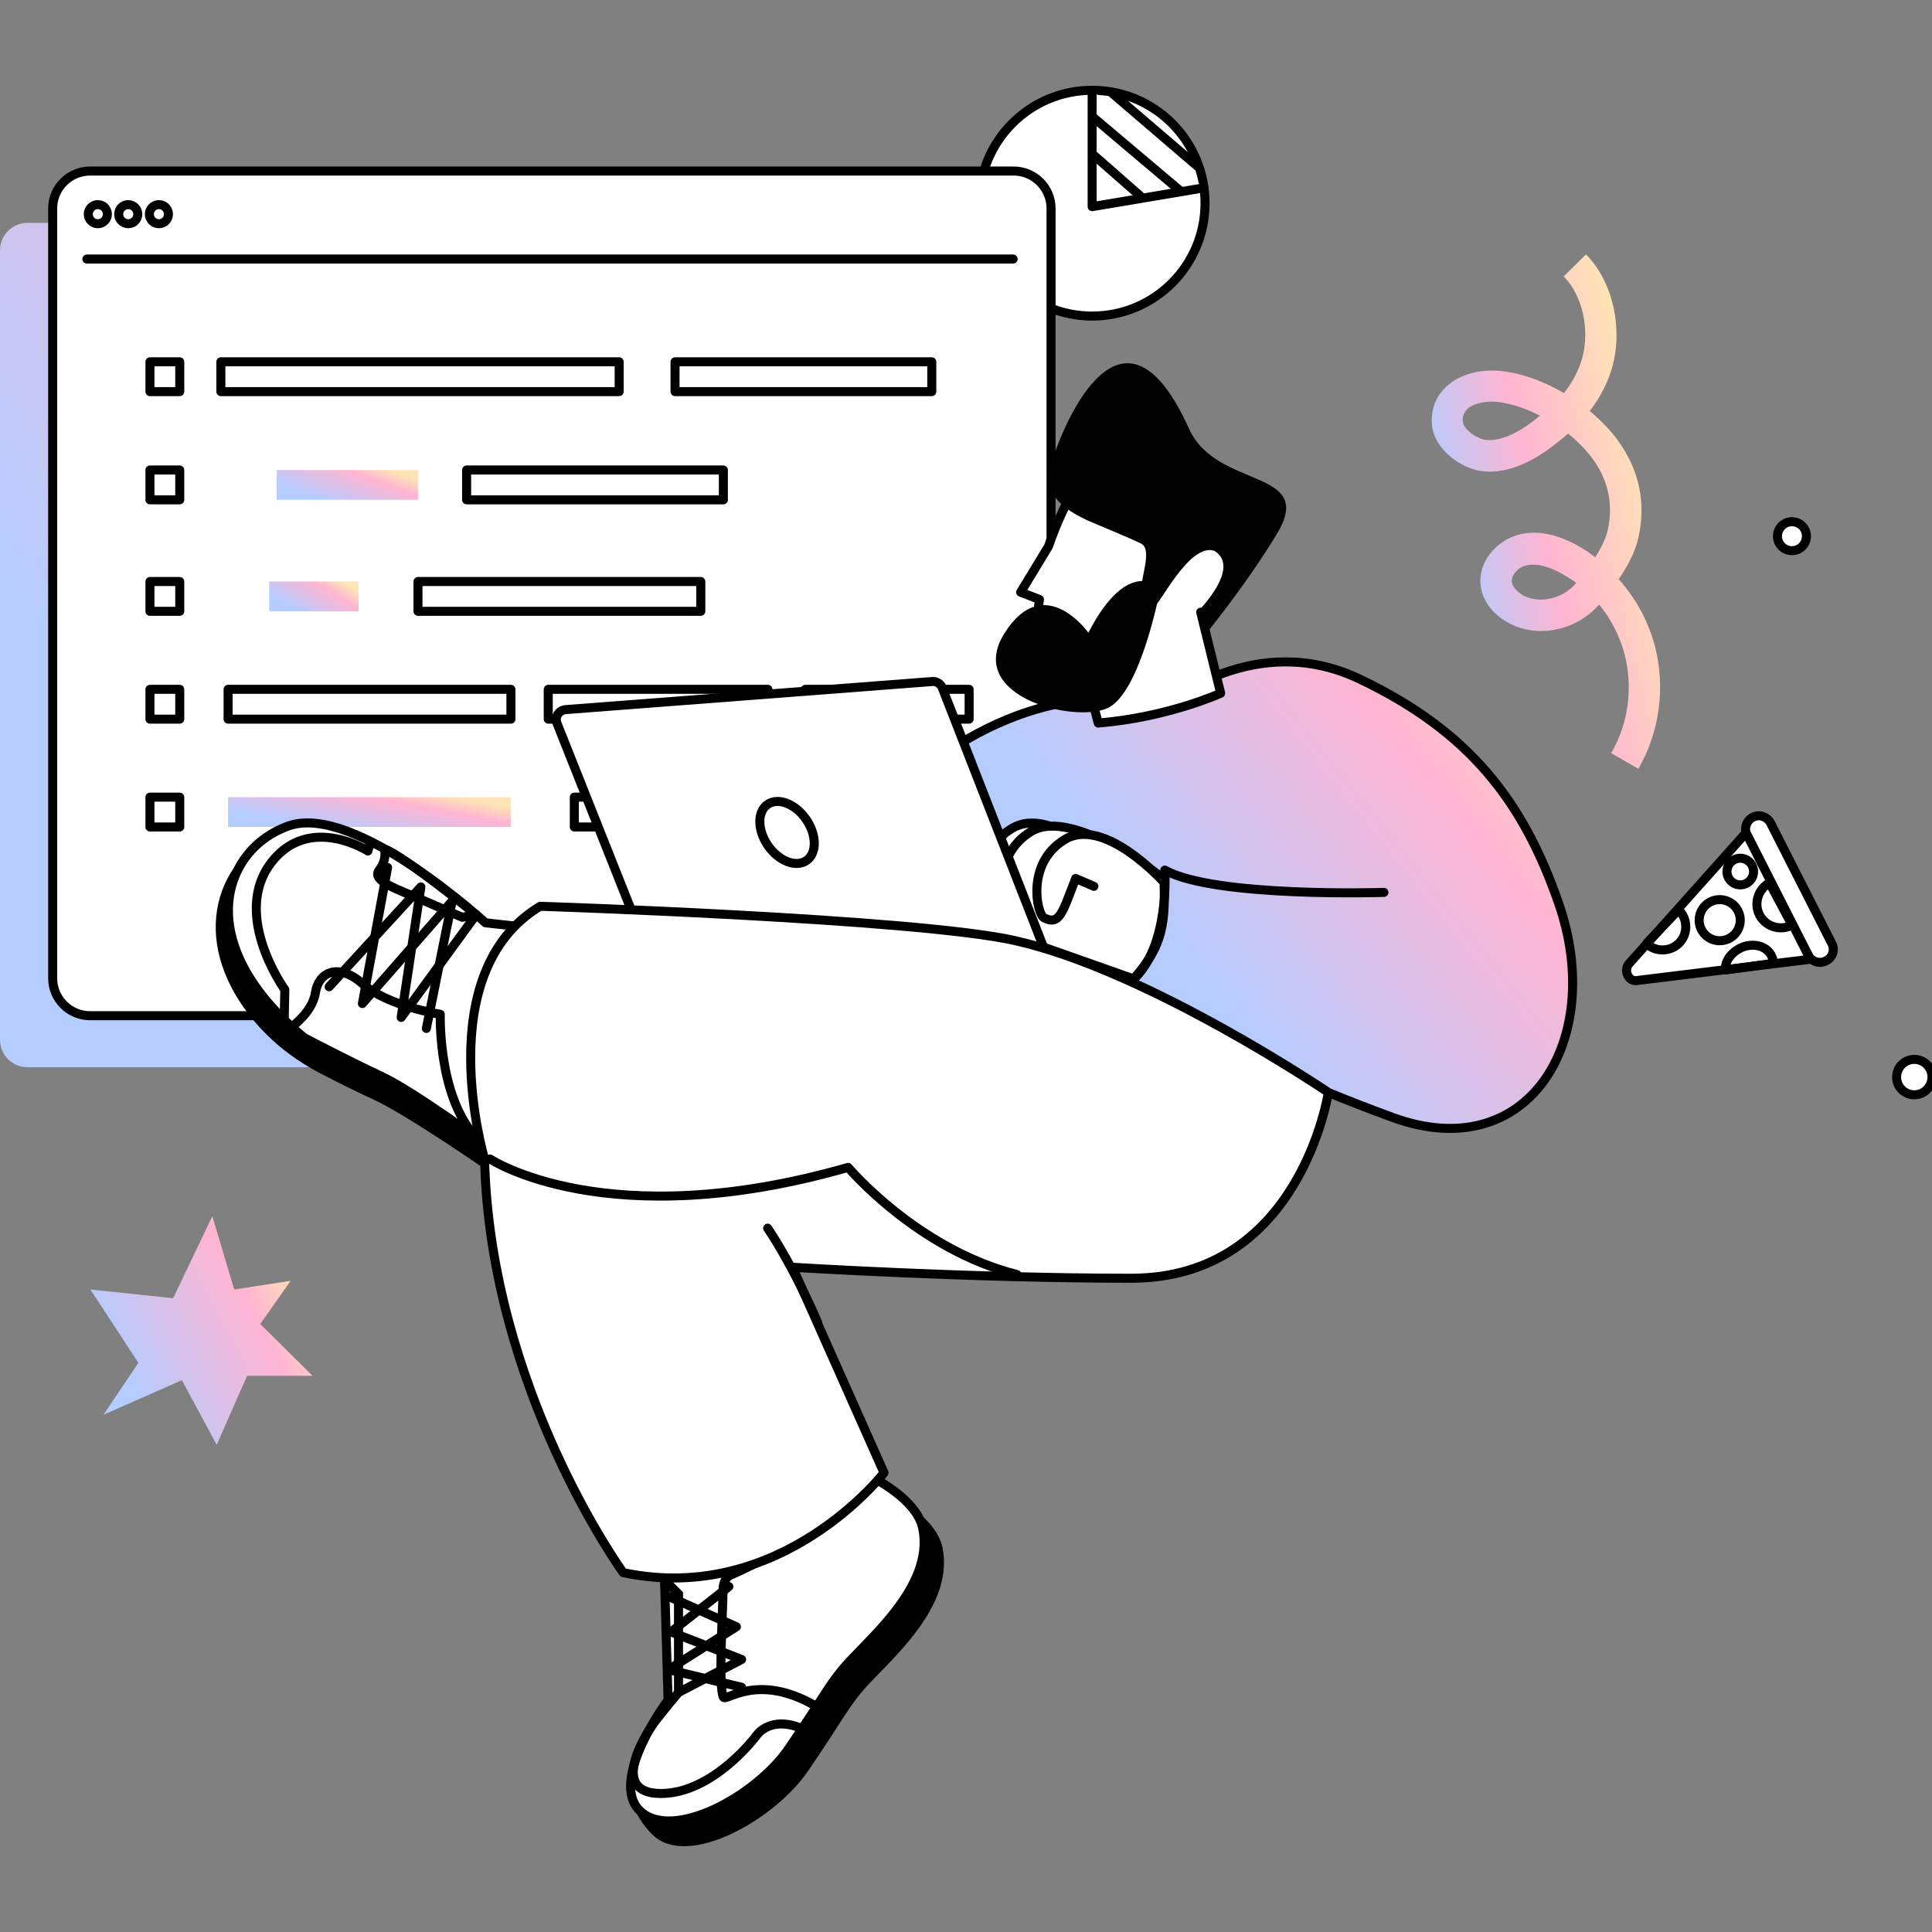
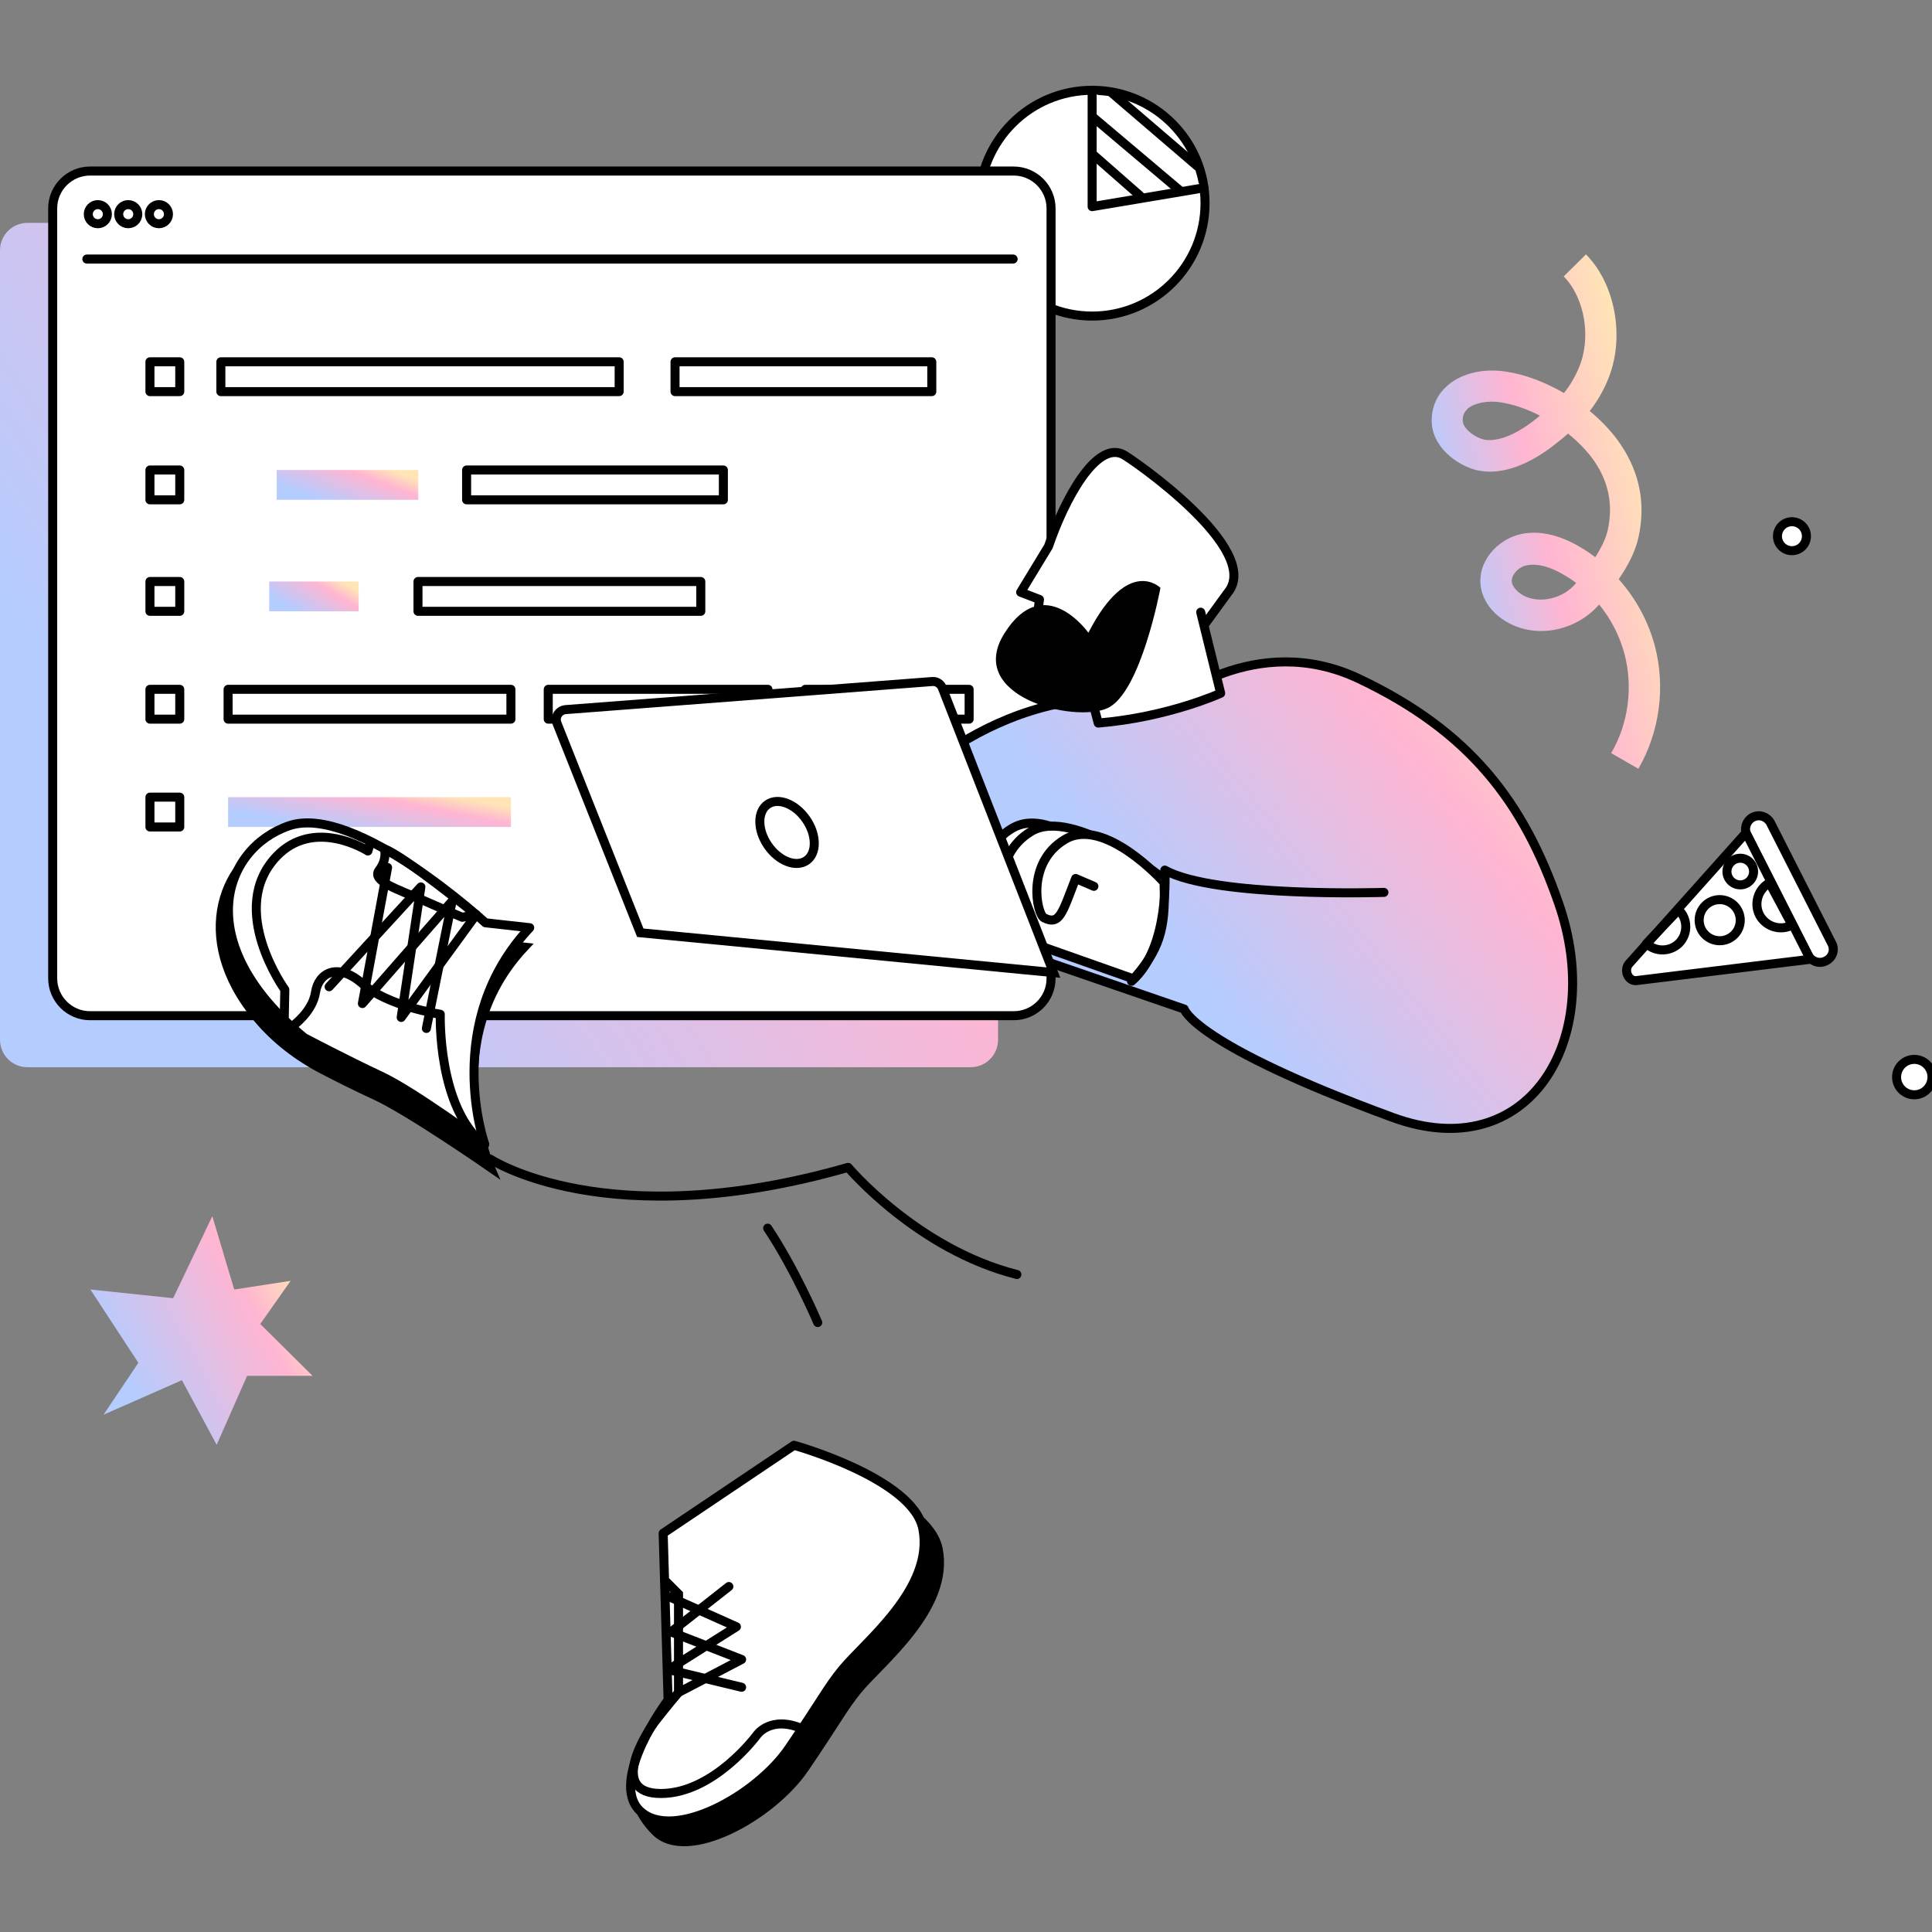
<svg xmlns="http://www.w3.org/2000/svg" width="486" height="486" viewBox="0 0 486 486" fill="none">
  <rect x="0" y="0" width="486" height="486" fill="#808080" stroke="none" />
  <g clip-path="url(#clip0_57_5401)">
    <path d="M274.734 79.507C290.418 79.507 303.132 66.793 303.132 51.109C303.132 35.425 290.418 22.711 274.734 22.711C259.05 22.711 246.335 35.425 246.335 51.109C246.335 66.793 259.05 79.507 274.734 79.507Z" fill="white" stroke="black" stroke-width="2.271" stroke-miterlimit="10" stroke-linecap="round" stroke-linejoin="round" />
    <path d="M274.733 22.711V51.983L302.84 47.25" fill="white" />
    <path d="M274.733 22.711V51.983L302.84 47.25" stroke="black" stroke-width="2.271" stroke-miterlimit="10" stroke-linecap="round" stroke-linejoin="round" />
    <path d="M274.879 38.804L286.748 49.216" stroke="black" stroke-width="2.271" stroke-miterlimit="10" stroke-linecap="round" stroke-linejoin="round" />
    <path d="M274.952 29.482L296.943 48.05" stroke="black" stroke-width="2.271" stroke-miterlimit="10" stroke-linecap="round" stroke-linejoin="round" />
    <path d="M279.758 23.439L301.166 41.789" stroke="black" stroke-width="2.271" stroke-miterlimit="10" stroke-linecap="round" stroke-linejoin="round" />
    <path d="M412.138 193.391L405.294 189.459C409.662 181.959 410.828 172.857 408.643 164.483C407.405 159.896 405.221 155.672 402.235 152.032C402.235 152.032 402.235 152.032 402.235 152.104C396.556 158.585 387.017 160.624 379.735 156.837C375.803 154.799 373.182 151.522 372.526 147.808C371.434 141.255 376.822 135.575 382.648 134.337C387.162 133.391 392.114 134.483 397.357 137.541C398.74 138.342 400.051 139.216 401.289 140.163C402.745 137.905 403.91 135.575 404.42 133.391C405.803 127.056 404.711 121.449 401.143 116.133C399.395 113.585 397.065 111.182 394.444 109.07C392.988 110.381 391.531 111.473 390.148 112.565C385.415 116.06 378.352 119.92 371.361 118.245C366.628 117.08 360.002 112.42 360.148 105.575C360.22 102.08 361.604 99.094 364.298 96.837C367.793 93.852 373.255 92.614 378.861 93.487C383.74 94.216 388.764 96.182 393.425 98.876C395.026 96.837 396.264 94.725 397.211 92.395C400.342 84.968 398.667 74.919 393.352 69.531L398.959 63.997C406.459 71.57 408.789 85.114 404.493 95.454C403.255 98.512 401.653 101.133 399.905 103.39C402.963 105.939 405.658 108.779 407.696 111.837C412.502 118.973 414.031 126.837 412.138 135.284C411.337 138.852 409.444 142.42 407.187 145.697C411.483 150.502 414.614 156.255 416.289 162.517C418.983 172.784 417.527 184.071 412.138 193.391ZM381.264 143.876C380.536 144.677 380.172 145.624 380.318 146.498C380.536 147.663 381.701 148.973 383.303 149.847C387.454 151.959 393.279 150.575 396.483 146.643C395.463 145.842 394.371 145.187 393.279 144.531C389.784 142.493 386.653 141.692 384.177 142.201C383.085 142.347 381.992 143.002 381.264 143.876ZM368.813 103.245C368.23 103.9 367.939 104.701 367.939 105.648C367.866 107.832 371.07 110.017 373.109 110.526C376.167 111.255 380.609 109.725 385.269 106.23C385.997 105.648 386.725 105.138 387.381 104.556C384.104 102.881 380.755 101.716 377.478 101.206C374.274 100.696 370.924 101.352 369.177 102.808C369.104 102.954 368.958 103.099 368.813 103.245Z" fill="url(#paint0_linear_57_5401)" />
    <path d="M244.152 268.465H6.918C3.058 268.465 0 265.334 0 261.547V62.978C0 59.119 3.131 56.06 6.918 56.06H244.152C248.011 56.06 251.069 59.192 251.069 62.978V261.547C251.069 265.406 247.938 268.465 244.152 268.465Z" fill="url(#paint1_linear_57_5401)" />
    <path d="M255.002 255.503H22.646C17.476 255.503 13.253 251.28 13.253 246.11V52.42C13.253 47.25 17.476 43.026 22.646 43.026H255.002C260.172 43.026 264.395 47.25 264.395 52.42V246.11C264.395 251.353 260.172 255.503 255.002 255.503Z" fill="white" stroke="black" stroke-width="2.271" stroke-miterlimit="10" stroke-linecap="round" stroke-linejoin="round" />
    <path d="M24.61 56.279C25.938 56.279 27.013 55.203 27.013 53.876C27.013 52.548 25.938 51.473 24.61 51.473C23.283 51.473 22.207 52.548 22.207 53.876C22.207 55.203 23.283 56.279 24.61 56.279Z" stroke="black" stroke-width="2.271" stroke-miterlimit="10" stroke-linecap="round" stroke-linejoin="round" />
    <path d="M32.258 56.279C33.586 56.279 34.661 55.203 34.661 53.876C34.661 52.548 33.586 51.473 32.258 51.473C30.931 51.473 29.855 52.548 29.855 53.876C29.855 55.203 30.931 56.279 32.258 56.279Z" stroke="black" stroke-width="2.271" stroke-miterlimit="10" stroke-linecap="round" stroke-linejoin="round" />
    <path d="M39.976 56.279C41.303 56.279 42.379 55.203 42.379 53.876C42.379 52.548 41.303 51.473 39.976 51.473C38.649 51.473 37.573 52.548 37.573 53.876C37.573 55.203 38.649 56.279 39.976 56.279Z" stroke="black" stroke-width="2.271" stroke-miterlimit="10" stroke-linecap="round" stroke-linejoin="round" />
    <path d="M21.844 65.162H254.855" stroke="black" stroke-width="2.271" stroke-miterlimit="10" stroke-linecap="round" stroke-linejoin="round" />
    <path d="M243.787 173.402H202.573V180.902H243.787V173.402Z" stroke="black" stroke-width="2.271" stroke-miterlimit="10" stroke-linecap="round" stroke-linejoin="round" />
-     <path d="M45.218 91.012H37.718V98.512H45.218V91.012Z" fill="white" stroke="black" stroke-width="2.271" stroke-miterlimit="10" stroke-linecap="round" stroke-linejoin="round" />
+     <path d="M45.218 91.012H37.718V98.512H45.218V91.012" fill="white" stroke="black" stroke-width="2.271" stroke-miterlimit="10" stroke-linecap="round" stroke-linejoin="round" />
    <path d="M155.753 91.012H55.558V98.512H155.753V91.012Z" stroke="black" stroke-width="2.271" stroke-miterlimit="10" stroke-linecap="round" stroke-linejoin="round" />
    <path d="M128.521 173.402H57.38V180.902H128.521V173.402Z" stroke="black" stroke-width="2.271" stroke-miterlimit="10" stroke-linecap="round" stroke-linejoin="round" />
    <path d="M128.521 200.526H57.38V208.026H128.521V200.526Z" fill="url(#paint2_linear_57_5401)" />
    <path d="M176.288 146.279H105.147V153.779H176.288V146.279Z" stroke="black" stroke-width="2.271" stroke-miterlimit="10" stroke-linecap="round" stroke-linejoin="round" />
    <path d="M234.394 91.012H169.806V98.512H234.394V91.012Z" stroke="black" stroke-width="2.271" stroke-miterlimit="10" stroke-linecap="round" stroke-linejoin="round" />
    <path d="M181.965 118.23H117.378V125.731H181.965V118.23Z" stroke="black" stroke-width="2.271" stroke-miterlimit="10" stroke-linecap="round" stroke-linejoin="round" />
    <path d="M105.218 118.23H69.611V125.731H105.218V118.23Z" fill="url(#paint3_linear_57_5401)" />
    <path d="M90.219 146.279H67.719V153.779H90.219V146.279Z" fill="url(#paint4_linear_57_5401)" />
    <path d="M193.18 173.402H137.913V180.902H193.18V173.402Z" stroke="black" stroke-width="2.271" stroke-miterlimit="10" stroke-linecap="round" stroke-linejoin="round" />
-     <path d="M199.734 200.526H144.467V208.026H199.734V200.526Z" stroke="black" stroke-width="2.271" stroke-miterlimit="10" stroke-linecap="round" stroke-linejoin="round" />
    <path d="M45.218 118.23H37.718V125.731H45.218V118.23Z" fill="white" stroke="black" stroke-width="2.271" stroke-miterlimit="10" stroke-linecap="round" stroke-linejoin="round" />
    <path d="M45.218 146.279H37.718V153.779H45.218V146.279Z" fill="white" stroke="black" stroke-width="2.271" stroke-miterlimit="10" stroke-linecap="round" stroke-linejoin="round" />
    <path d="M45.218 173.402H37.718V180.902H45.218V173.402Z" fill="white" stroke="black" stroke-width="2.271" stroke-miterlimit="10" stroke-linecap="round" stroke-linejoin="round" />
    <path d="M45.218 200.526H37.718V208.026H45.218V200.526Z" fill="white" stroke="black" stroke-width="2.271" stroke-miterlimit="10" stroke-linecap="round" stroke-linejoin="round" />
    <path d="M284.344 161.207C284.344 161.207 274.514 172.639 265.266 167.25C260.897 164.702 260.315 159.314 261.48 150.794L256.747 148.974L260.242 143.221L263.737 137.469C267.742 125.745 275.679 110.891 282.524 114.313C284.563 115.333 317.767 138.197 308.883 149.047L301.237 159.532L284.344 161.207Z" fill="white" stroke="black" stroke-width="2.271" stroke-miterlimit="10" stroke-linecap="round" stroke-linejoin="round" />
    <path d="M224.561 200.745C224.561 200.745 252.523 168.633 293.664 177.007C293.664 177.007 315.8 158.366 341.868 170.745C369.829 183.997 383.3 201.837 392.111 227.323C403.98 261.546 384.465 293.658 350.242 281.061C300.071 262.639 297.887 253.828 297.887 253.828L251.139 237.735L224.561 200.745Z" fill="url(#paint5_linear_57_5401)" stroke="black" stroke-width="2.271" stroke-miterlimit="10" stroke-linecap="round" stroke-linejoin="round" />
    <path d="M302.04 153.998L307.064 174.387C307.064 174.387 293.884 180.43 276.263 181.887L270.802 161.28" fill="white" />
    <path d="M302.04 153.998L307.064 174.387C307.064 174.387 293.884 180.43 276.263 181.887L270.802 161.28" stroke="black" stroke-width="2.271" stroke-miterlimit="10" stroke-linecap="round" stroke-linejoin="round" />
-     <path d="M264.611 115.988C262.645 121.959 264.101 126.546 273.568 130.915C275.17 131.643 284.126 135.284 287.039 136.74C289.878 138.196 287.111 144.677 287.111 148.172C287.111 151.959 289.951 152.614 290.315 152.541C291.626 152.396 299.199 136.449 305.461 138.561C312.451 142.784 301.238 153.925 301.238 153.925L302.912 159.968C302.912 159.968 312.961 147.881 321.189 134.337C331.238 117.662 306.116 123.269 299.126 107.905C283.471 73.172 269.271 101.789 264.611 115.988Z" fill="#010101" />
    <path d="M131.868 238.246L120.727 237.008C120.727 237.008 87.596 204.678 70.848 210.503C56.504 215.455 47.766 235.625 64.659 255.94C69.246 261.474 74.999 265.843 81.334 269.12C85.12 271.086 90.072 273.562 94.368 275.528C102.814 279.387 123.276 293.586 123.276 293.586C123.276 293.586 109.586 261.984 131.868 238.246Z" fill="black" stroke="black" stroke-width="2.271" stroke-miterlimit="10" />
    <path d="M133.251 233.367L122.11 232.129C122.11 232.129 89.343 201.983 72.668 207.736C55.993 213.488 47.62 237.226 76.528 261.037C76.528 261.037 87.45 266.789 95.751 270.649C104.052 274.508 121.892 287.687 121.892 287.687C121.892 287.687 111.042 257.105 133.251 233.367Z" fill="white" stroke="black" stroke-width="2.271" stroke-miterlimit="10" stroke-linecap="round" stroke-linejoin="round" />
    <path d="M71.502 256.158L71.648 248.949C71.648 248.949 57.012 228.706 69.536 215.454C79.075 205.405 92.546 214.07 92.546 214.07L93.056 212.323" stroke="black" stroke-width="2.271" stroke-miterlimit="10" stroke-linecap="round" stroke-linejoin="round" />
    <path d="M73.761 257.979C73.761 257.979 78.64 254.484 79.368 249.605C80.097 244.727 84.975 241.96 91.237 247.494C97.499 253.1 110.752 255.139 110.752 255.139C110.752 255.139 110.024 278.877 121.893 287.979" stroke="black" stroke-width="2.271" stroke-miterlimit="10" stroke-linecap="round" stroke-linejoin="round" />
    <path d="M96.698 213.561C96.698 213.561 97.499 216.109 95.387 218.876C93.276 221.643 100.266 223.755 106.528 226.522C112.79 229.289 116.286 230.745 116.286 230.745L119.708 230.017C119.708 230.09 101.431 215.162 96.698 213.561Z" stroke="black" stroke-width="2.271" stroke-miterlimit="10" stroke-linecap="round" stroke-linejoin="round" />
    <path d="M97.498 218.222L91.163 252.445L113.736 226.668L107.256 258.707" stroke="black" stroke-width="2.271" stroke-miterlimit="10" stroke-linecap="round" stroke-linejoin="round" />
    <path d="M280.777 219.677C280.777 219.677 265.049 202.128 254.563 208.39C244.078 214.653 247.136 228.415 248.957 229.361C253.18 231.473 253.835 227.978 257.33 218.876L262.209 220.988" fill="white" />
    <path d="M280.777 219.677C280.777 219.677 265.049 202.128 254.563 208.39C244.078 214.653 247.136 228.415 248.957 229.361C253.18 231.473 253.835 227.978 257.33 218.876L262.209 220.988" stroke="black" stroke-width="2.271" stroke-miterlimit="10" stroke-linecap="round" stroke-linejoin="round" />
    <path d="M292.838 221.136C292.838 221.136 269.928 202.857 259.442 209.119C248.957 215.381 252.015 229.144 253.835 230.09C258.059 232.202 254.518 236.717 258.013 227.615L262.209 238.144L285.144 246.243C291.505 239.041 293.245 233.931 292.838 222.755" fill="white" />
    <path d="M292.838 221.136C292.838 221.136 269.928 202.857 259.442 209.119C248.957 215.381 252.015 229.144 253.835 230.09C258.059 232.202 254.518 236.717 258.013 227.615L262.209 238.144L285.144 246.243C291.505 239.041 293.245 233.931 292.838 222.755" stroke="black" stroke-width="2.271" stroke-miterlimit="10" stroke-linecap="round" stroke-linejoin="round" />
    <path d="M82.789 248.221L105.872 223.1L100.92 255.94L119.78 230.09" stroke="black" stroke-width="2.271" stroke-miterlimit="10" stroke-linecap="round" stroke-linejoin="round" />
    <path d="M291.917 147.881C291.917 147.881 283.835 139.653 273.786 159.168C273.786 159.168 262.645 143.44 252.67 159.313C242.694 175.187 270.291 182.032 278.665 178.1C287.039 174.168 291.917 147.881 291.917 147.881Z" fill="#010101" />
    <path d="M170.679 390.794L168.13 434.629C168.13 434.629 151.601 447.299 164.926 460.698C172.863 468.634 194.125 456.911 202.354 444.824C210.582 432.736 212.111 429.532 215.679 425.163C221.359 418.173 238.98 404.629 235.995 389.629C233.446 376.959 203.591 368.658 203.591 368.658L170.679 390.794Z" fill="black" stroke="black" stroke-width="2.271" stroke-miterlimit="10" />
    <path d="M166.821 385.698L168.059 427.64C168.059 427.64 152.84 447.955 161.069 455.601C169.297 463.247 190.268 451.814 198.496 439.727C206.724 427.64 208.253 424.436 211.821 420.067C217.501 413.076 235.122 399.533 232.137 384.533C229.588 371.863 199.734 363.562 199.734 363.562L166.821 385.698Z" fill="white" stroke="black" stroke-width="2.271" stroke-miterlimit="10" stroke-linecap="round" stroke-linejoin="round" />
-     <path d="M204.975 429.023C190.339 420.649 182.548 428.222 181.965 426.911C180.655 424.29 181.82 405.868 181.892 399.824C181.892 398.368 182.475 396.766 183.858 396.183C190.994 393.052 211.674 383.149 216.48 369.896" stroke="black" stroke-width="2.271" stroke-miterlimit="10" />
    <path d="M167.477 397.785L170.681 400.989V425.746C170.681 425.746 167.477 429.533 165.001 432.737C162.453 435.941 152.914 451.159 166.239 451.159C179.564 451.159 190.341 436.523 190.341 436.523C190.341 436.523 193.763 431.353 201.919 434.921" stroke="black" stroke-width="2.271" stroke-miterlimit="10" />
    <path d="M170.679 425.746L186.553 417.445L168.786 410.528L183.349 399.096" stroke="black" stroke-width="2.271" stroke-miterlimit="10" stroke-linecap="round" stroke-linejoin="round" />
    <path d="M186.554 424.436L168.132 419.994L185.244 409.217L168.132 401.571" stroke="black" stroke-width="2.271" stroke-miterlimit="10" stroke-linecap="round" stroke-linejoin="round" />
    <path d="M234.496 171.439C235.521 171.346 236.512 171.911 236.962 172.851L237.045 173.043L237.048 173.052L264.994 244.656L161.065 234.634L140.132 181.977L140.128 181.969C139.483 180.38 140.555 178.657 142.307 178.502L234.48 171.44H234.488L234.496 171.439Z" fill="white" stroke="black" stroke-width="2.271" />
-     <path d="M334.151 274.799C334.151 274.799 327.16 321.547 284.563 321.547C243.859 321.547 199.368 318.78 199.368 318.78L222.378 370.479C222.378 370.479 196.528 403.975 156.771 395.601C156.771 395.601 123.276 349.508 121.892 291.547C121.892 291.547 107.911 244.799 135.873 227.979C135.873 227.979 230.242 231.037 255.145 236.571C288.786 244.071 334.151 274.799 334.151 274.799Z" fill="white" stroke="black" stroke-width="2.271" stroke-miterlimit="10" stroke-linecap="round" stroke-linejoin="round" />
    <path d="M123.276 291.547C123.276 291.547 152.62 311.062 213.349 293.659C213.349 293.659 230.679 314.265 255.801 320.6" stroke="black" stroke-width="2.271" stroke-miterlimit="10" stroke-linecap="round" stroke-linejoin="round" />
    <path d="M205.703 332.687C205.703 332.687 200.096 319.435 193.106 308.949" stroke="black" stroke-width="2.271" stroke-miterlimit="10" stroke-linecap="round" stroke-linejoin="round" />
    <path d="M348.132 224.484C348.132 224.484 305.534 225.867 293.01 218.877C293.01 218.877 294.394 238.392 284.636 246.838" stroke="black" stroke-width="2.271" stroke-miterlimit="10" stroke-linecap="round" stroke-linejoin="round" />
    <path d="M292.646 221.79C292.646 221.79 277.791 205.261 267.888 211.159C257.985 217.057 260.825 230.018 262.646 230.892C266.578 232.858 267.233 229.581 270.583 220.989L275.17 222.955" fill="white" />
    <path d="M292.646 221.79C292.646 221.79 277.791 205.261 267.888 211.159C257.985 217.057 260.825 230.018 262.646 230.892C266.578 232.858 267.233 229.581 270.583 220.989L275.17 222.955" stroke="black" stroke-width="2.271" stroke-miterlimit="10" stroke-linecap="round" stroke-linejoin="round" />
    <path d="M202.891 216.462C205.532 214.626 205.478 209.978 202.769 206.082C200.061 202.185 195.723 200.515 193.082 202.352C190.44 204.188 190.494 208.835 193.203 212.732C195.912 216.628 200.249 218.298 202.891 216.462Z" stroke="black" stroke-width="2.271" stroke-miterlimit="10" stroke-linecap="round" stroke-linejoin="round" />
    <path d="M43.553 326.568L53.406 305.942L58.921 324.381L73.112 322.195L65.465 333.054L78.627 346.1H62.156L54.509 363.445L45.759 347.193L26.053 355.866L34.803 342.82L22.744 324.381L43.553 326.568Z" fill="url(#paint6_linear_57_5401)" />
    <path d="M459.394 241.668L459.248 241.741C457.646 242.542 455.753 241.887 454.879 240.358L439.442 209.993C438.641 208.391 439.296 206.498 440.826 205.624L440.971 205.552C442.573 204.751 444.466 205.406 445.34 206.935L460.777 237.299C461.651 238.901 460.996 240.867 459.394 241.668Z" fill="white" stroke="black" stroke-width="2.271" stroke-miterlimit="10" stroke-linecap="round" stroke-linejoin="round" />
    <path d="M439.224 209.483L409.807 242.396C408.423 243.925 409.442 246.692 411.481 246.692L455.389 241.304L439.224 209.483Z" fill="white" stroke="black" stroke-width="2.271" stroke-miterlimit="10" stroke-linecap="round" stroke-linejoin="round" />
    <path d="M432.597 236.644C435.452 236.644 437.767 234.329 437.767 231.474C437.767 228.618 435.452 226.304 432.597 226.304C429.742 226.304 427.427 228.618 427.427 231.474C427.427 234.329 429.742 236.644 432.597 236.644Z" stroke="black" stroke-width="2.271" stroke-miterlimit="10" stroke-linecap="round" stroke-linejoin="round" />
    <path d="M437.769 222.591C439.619 222.591 441.118 221.091 441.118 219.241C441.118 217.391 439.619 215.892 437.769 215.892C435.919 215.892 434.419 217.391 434.419 219.241C434.419 221.091 435.919 222.591 437.769 222.591Z" stroke="black" stroke-width="2.271" stroke-miterlimit="10" stroke-linecap="round" stroke-linejoin="round" />
    <path d="M422.256 228.853C424.586 231.11 424.659 234.823 422.475 237.154C420.218 239.484 416.504 239.556 414.174 237.372L422.256 228.853Z" stroke="black" stroke-width="2.271" stroke-miterlimit="10" stroke-linecap="round" stroke-linejoin="round" />
    <path d="M450.802 232.711C447.89 234.24 444.249 233.148 442.647 230.235C441.118 227.323 442.21 223.682 445.123 222.08L450.802 232.711Z" stroke="black" stroke-width="2.271" stroke-miterlimit="10" stroke-linecap="round" stroke-linejoin="round" />
-     <path d="M434.054 243.998C433.762 240.867 437.112 238.1 440.17 237.809C443.301 237.518 445.85 239.192 446.141 242.324L434.054 243.998Z" stroke="black" stroke-width="2.271" stroke-miterlimit="10" stroke-linecap="round" stroke-linejoin="round" />
    <path d="M481.546 275.399C484.006 275.399 486 273.405 486 270.945C486 268.485 484.006 266.49 481.546 266.49C479.085 266.49 477.091 268.485 477.091 270.945C477.091 273.405 479.085 275.399 481.546 275.399Z" fill="white" stroke="black" stroke-width="2.271" stroke-miterlimit="10" stroke-linecap="round" stroke-linejoin="round" />
    <path d="M450.769 138.526C452.782 138.526 454.414 136.895 454.414 134.882C454.414 132.869 452.782 131.237 450.769 131.237C448.756 131.237 447.125 132.869 447.125 134.882C447.125 136.895 448.756 138.526 450.769 138.526Z" fill="white" stroke="black" stroke-width="2.271" stroke-miterlimit="10" stroke-linecap="round" stroke-linejoin="round" />
  </g>
  <defs>
    <linearGradient id="paint0_linear_57_5401" x1="407.555" y1="40.744" x2="316.426" y2="62.967" gradientUnits="userSpaceOnUse">
      <stop offset="0.106" stop-color="#FFE5B5" />
      <stop offset="0.435" stop-color="#FFB5D2" />
      <stop offset="0.691" stop-color="#B5CCFF" />
    </linearGradient>
    <linearGradient id="paint1_linear_57_5401" x1="207.146" y1="17.89" x2="-89.657" y2="210.538" gradientUnits="userSpaceOnUse">
      <stop offset="0.065" stop-color="#FFE5B5" />
      <stop offset="0.25" stop-color="#FFB5D2" />
      <stop offset="0.691" stop-color="#B5CCFF" />
    </linearGradient>
    <linearGradient id="paint2_linear_57_5401" x1="116.075" y1="199.179" x2="111.826" y2="221.312" gradientUnits="userSpaceOnUse">
      <stop offset="0.065" stop-color="#FFE5B5" />
      <stop offset="0.25" stop-color="#FFB5D2" />
      <stop offset="0.691" stop-color="#B5CCFF" />
    </linearGradient>
    <linearGradient id="paint3_linear_57_5401" x1="98.988" y1="116.883" x2="91.315" y2="136.888" gradientUnits="userSpaceOnUse">
      <stop offset="0.065" stop-color="#FFE5B5" />
      <stop offset="0.25" stop-color="#FFB5D2" />
      <stop offset="0.691" stop-color="#B5CCFF" />
    </linearGradient>
    <linearGradient id="paint4_linear_57_5401" x1="86.283" y1="144.931" x2="76.103" y2="161.701" gradientUnits="userSpaceOnUse">
      <stop offset="0.065" stop-color="#FFE5B5" />
      <stop offset="0.25" stop-color="#FFB5D2" />
      <stop offset="0.691" stop-color="#B5CCFF" />
    </linearGradient>
    <linearGradient id="paint5_linear_57_5401" x1="382.091" y1="121.377" x2="185.392" y2="279.465" gradientUnits="userSpaceOnUse">
      <stop offset="0.065" stop-color="#FFE5B5" />
      <stop offset="0.25" stop-color="#FFB5D2" />
      <stop offset="0.561" stop-color="#B5CCFF" />
    </linearGradient>
    <linearGradient id="paint6_linear_57_5401" x1="68.85" y1="295.609" x2="-4.232" y2="334.609" gradientUnits="userSpaceOnUse">
      <stop offset="0.065" stop-color="#FFE5B5" />
      <stop offset="0.25" stop-color="#FFB5D2" />
      <stop offset="0.691" stop-color="#B5CCFF" />
    </linearGradient>
    <clipPath id="clip0_57_5401">
      <rect width="486" height="486" fill="white" />
    </clipPath>
  </defs>
</svg>